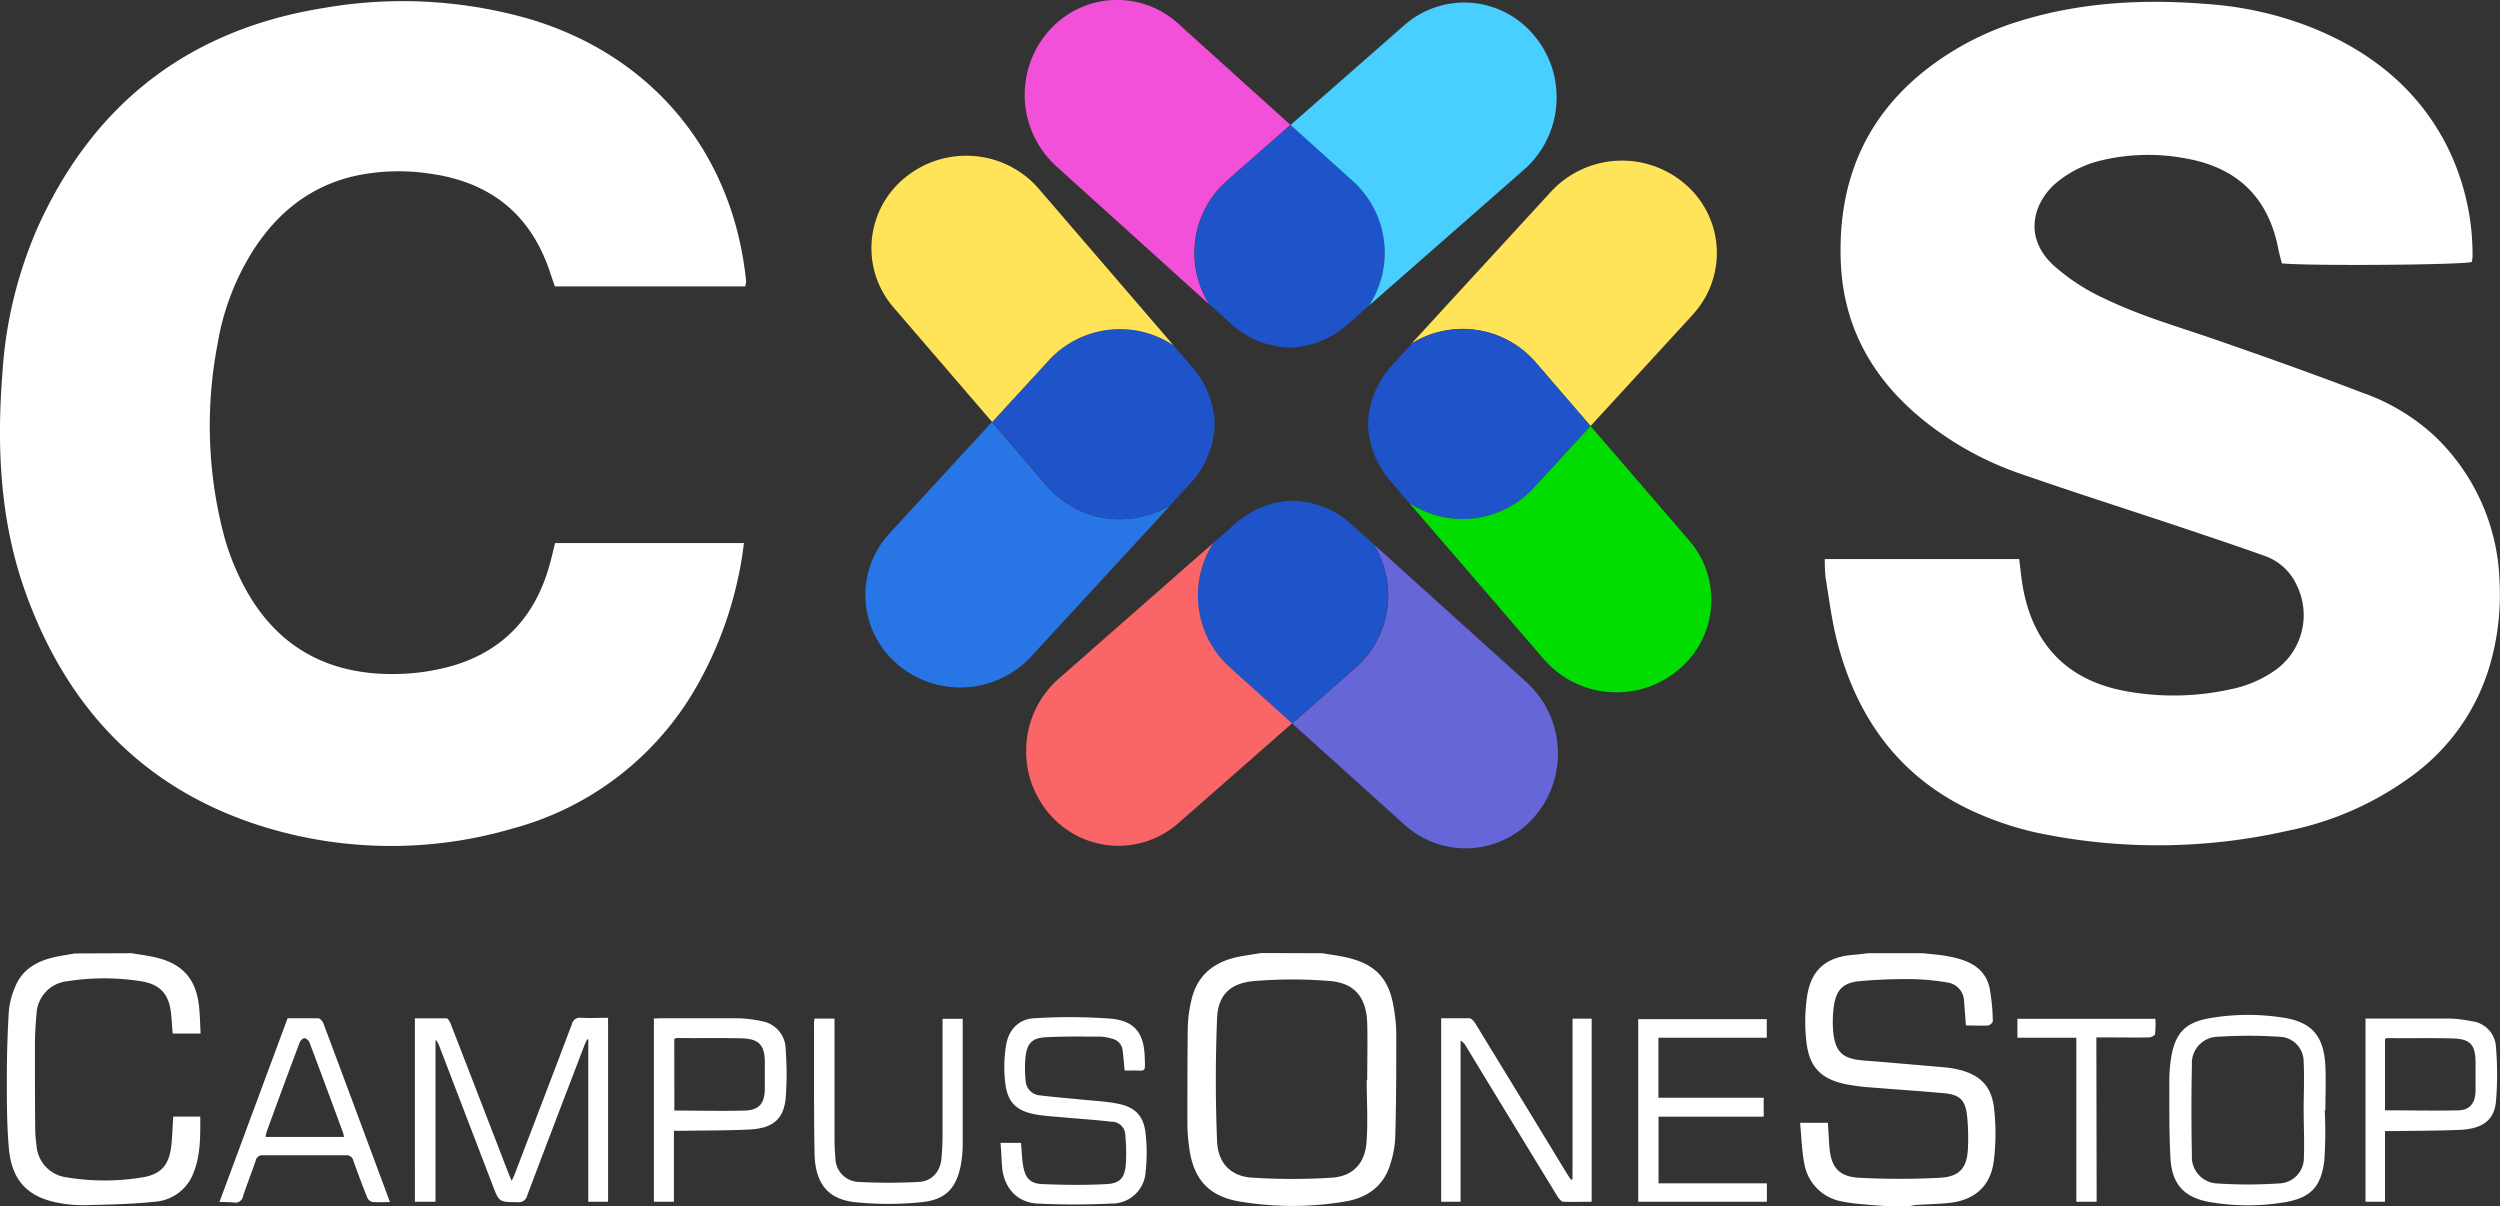
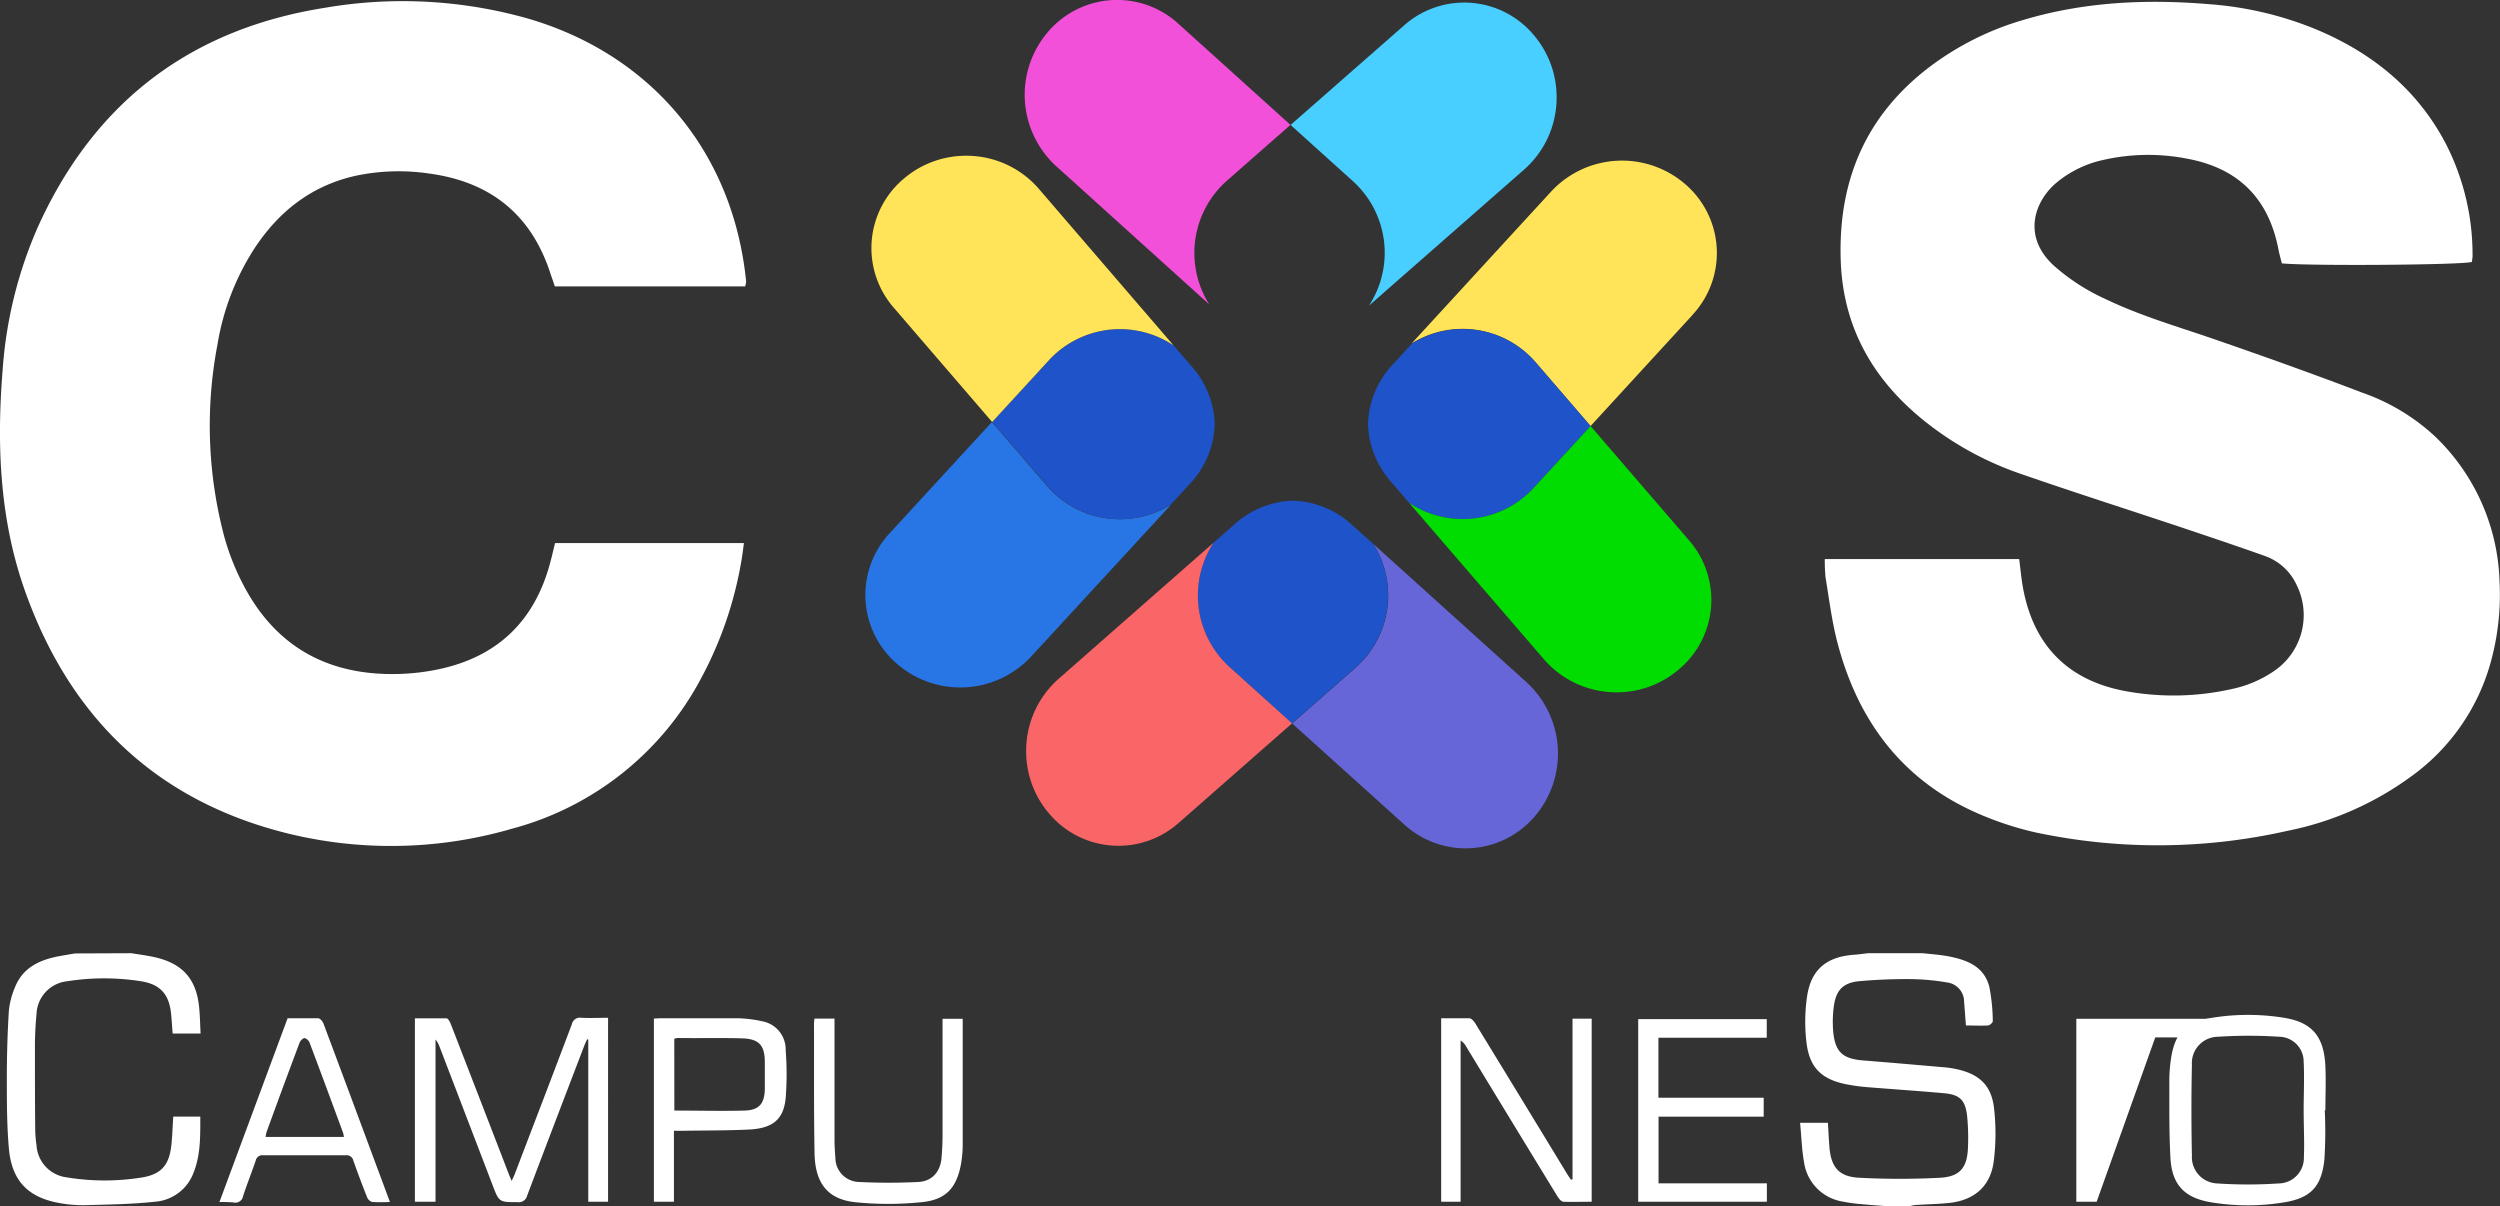
<svg xmlns="http://www.w3.org/2000/svg" viewBox="0 0 424.38 204.77">
  <rect x="0" y="0" width="424.38" height="204.77" fill="#333333" stroke="none" />
  <defs>
    <style>.cls-1{fill:#fff;}.cls-2{fill:#f250d8;}.cls-3{fill:#1e53c9;}.cls-4{fill:#48ceff;}.cls-5{fill:#ffe358;}.cls-6{fill:#01dd01;}.cls-7{fill:#2876e6;}.cls-8{fill:#6666d9;}.cls-9{fill:#fa6667;}</style>
  </defs>
  <title>cos_horizontal_white</title>
  <g id="Layer_2" data-name="Layer 2">
    <g id="Layer_1-2" data-name="Layer 1">
      <path class="cls-1" d="M309.76,94.9h33c.23,1.77.37,3.43.68,5.06,1.84,9.77,7.78,15.68,17.65,17.41a45,45,0,0,0,17.64-.38,19.92,19.92,0,0,0,7.44-3.18,11.47,11.47,0,0,0,3.68-14.52,9.34,9.34,0,0,0-5.35-4.9c-4.74-1.69-9.51-3.29-14.28-4.89-9.17-3.06-18.39-6-27.51-9.17a54.26,54.26,0,0,1-16.09-8.91c-8.7-7-13.75-15.86-14.15-27.14-.47-13.43,4.14-24.57,15-32.86a49.23,49.23,0,0,1,16.22-8.1C353.94.29,364.43-.17,375,.71a59.17,59.17,0,0,1,17.69,4.08c9.63,3.93,17.41,10.06,22.37,19.37a41.25,41.25,0,0,1,4.66,19.39,6.79,6.79,0,0,1-.13.92c-1.74.51-27.52.7-32.24.24-.19-.77-.43-1.59-.59-2.42q-2.51-13-15.58-15.37a34.37,34.37,0,0,0-14.28.26,18.59,18.59,0,0,0-7.88,3.89c-3.61,3.08-5.82,9-.4,14a34.8,34.8,0,0,0,8.83,5.71c5.92,2.85,12.23,4.66,18.43,6.8,8.45,2.92,16.88,5.93,25.24,9.12a35.07,35.07,0,0,1,12.24,7.39,35.57,35.57,0,0,1,10.94,24.56,43,43,0,0,1-1.56,14,35.5,35.5,0,0,1-13.37,19.1,53.18,53.18,0,0,1-21.13,9.3,99.79,99.79,0,0,1-42.59.28,54.43,54.43,0,0,1-9.56-3.1c-13.2-5.64-20.86-16-24.3-29.61-.87-3.47-1.31-7.06-1.9-10.6A30.73,30.73,0,0,1,309.76,94.9Z" />
      <path class="cls-1" d="M126.49,48.62H94.19c-.25-.74-.54-1.55-.81-2.37C90.11,36.36,83.22,30.9,73,29.48a35.37,35.37,0,0,0-12.4.31C52.85,31.45,47.16,36,43,42.47a42.78,42.78,0,0,0-6.08,16,73.28,73.28,0,0,0,1.19,32.77,41.79,41.79,0,0,0,3.51,8.63c5.56,10.21,14.42,14.81,25.88,14.54a37.56,37.56,0,0,0,7.83-1c9.5-2.27,15.44-8.29,18-17.65.32-1.14.58-2.3.89-3.57h32.06c-.14,1.06-.25,2-.41,2.91a64.73,64.73,0,0,1-7,20.31A51.18,51.18,0,0,1,87,140.65a73.42,73.42,0,0,1-43-.54c-19.62-6.3-32.45-19.82-39.47-39C0,88.83-.6,76,.43,63.07A72.87,72.87,0,0,1,6.34,38.73C15.85,17.55,32.09,5,55.05,1.34A77.92,77.92,0,0,1,90,3.26c20.86,6.25,34.51,22.86,36.66,44.54A4,4,0,0,1,126.49,48.62Z" />
      <path class="cls-2" d="M200,4l19.06,17.2-10.79,9.47a16.38,16.38,0,0,0-3,21l-26-23.48a16.4,16.4,0,0,1-1.42-22.72A15.41,15.41,0,0,1,200,4Z" />
-       <path class="cls-3" d="M232.39,51.88l-3.72,3.26A15.43,15.43,0,0,1,219.16,59h-.1A15.39,15.39,0,0,1,209,55l-3.69-3.33a16.38,16.38,0,0,1,3-21l10.79-9.47,10.65,9.61A16.4,16.4,0,0,1,232.39,51.88Z" />
      <path class="cls-4" d="M264.24,16.52a16.26,16.26,0,0,1-5.5,12.25L232.39,51.88a16.4,16.4,0,0,0-2.66-21.06l-10.65-9.61L238.36,4.3a15.39,15.39,0,0,1,22.11,1.78A16.24,16.24,0,0,1,264.24,16.52Z" />
      <path class="cls-5" d="M287.35,53.42,270,72.32l-9.37-10.87a16.37,16.37,0,0,0-21-3.15l23.71-25.82a16.41,16.41,0,0,1,22.73-1.22,15.4,15.4,0,0,1,1.26,22.16Z" />
      <path class="cls-3" d="M239.21,85.37,236,81.62a15.48,15.48,0,0,1-3.78-9.55V72a15.4,15.4,0,0,1,4.09-10l3.36-3.66a16.37,16.37,0,0,1,21,3.15L270,72.32l-9.7,10.57A16.41,16.41,0,0,1,239.21,85.37Z" />
      <path class="cls-6" d="M274.28,117.52a16.26,16.26,0,0,1-12.19-5.6L239.21,85.37a16.41,16.41,0,0,0,21.08-2.48L270,72.32l16.74,19.43a15.39,15.39,0,0,1-2,22.09A16.18,16.18,0,0,1,274.28,117.52Z" />
      <path class="cls-7" d="M151,90.54l17.38-18.9,9.36,10.88A16.25,16.25,0,0,0,190,88.14a16.46,16.46,0,0,0,8.77-2.45L175,111.49a16.4,16.4,0,0,1-22.73,1.2A15.4,15.4,0,0,1,151,90.54Z" />
      <path class="cls-3" d="M199.2,58.62l3.23,3.75a15.41,15.41,0,0,1,3.77,9.55V72a15.31,15.31,0,0,1-4.1,10l-3.36,3.66A16.46,16.46,0,0,1,190,88.14a16.25,16.25,0,0,1-12.19-5.62l-9.36-10.88,9.7-10.56A16.4,16.4,0,0,1,199.2,58.62Z" />
      <path class="cls-5" d="M164.15,26.44a16.2,16.2,0,0,1,12.19,5.61L199.2,58.62a16.4,16.4,0,0,0-21.08,2.46l-9.7,10.56L151.69,52.2a15.39,15.39,0,0,1,2-22.09A16.24,16.24,0,0,1,164.15,26.44Z" />
      <path class="cls-8" d="M238.42,140l-19.07-17.19,10.78-9.47a16.37,16.37,0,0,0,3-21l26,23.47a16.4,16.4,0,0,1,1.44,22.72A15.42,15.42,0,0,1,238.42,140Z" />
      <path class="cls-3" d="M206,92.13l3.72-3.27A15.48,15.48,0,0,1,219.25,85h.1a15.34,15.34,0,0,1,10.05,4l3.69,3.32a16.37,16.37,0,0,1-3,21l-10.78,9.47-10.66-9.6A16.42,16.42,0,0,1,206,92.13Z" />
      <path class="cls-9" d="M174.19,127.5a16.28,16.28,0,0,1,5.49-12.25L206,92.13a16.42,16.42,0,0,0,2.67,21.06l10.66,9.6-19.27,16.92A15.4,15.4,0,0,1,178,138,16.24,16.24,0,0,1,174.19,127.5Z" />
-       <path class="cls-1" d="M224.4,161.81c1.37.23,2.75.39,4.1.7,5,1.12,7.33,3.61,8.11,8.66a26.65,26.65,0,0,1,.41,4.17c0,5.95,0,11.91-.18,17.86a17.13,17.13,0,0,1-.81,4.34c-1.13,3.85-4,5.82-7.75,6.43a53.86,53.86,0,0,1-17.78,0c-5.32-.88-7.91-3.78-8.63-9.14a30.55,30.55,0,0,1-.31-4.05c0-5.52,0-11,.07-16.55a22,22,0,0,1,.57-4.27c1-4.68,4.22-6.93,8.72-7.67,1.05-.18,2.11-.34,3.16-.51Zm7.56,21.5h.13c0-3.2.08-6.4,0-9.59-.15-4.39-2.09-6.83-6.32-7.19a78.15,78.15,0,0,0-12.8,0c-4.09.32-6.22,2.36-6.37,6.32q-.42,10.42,0,20.86c.15,3.76,2.36,6,6,6.2a105.16,105.16,0,0,0,13.52,0c3.48-.23,5.56-2.39,5.84-5.91S232,186.87,232,183.31Z" />
      <path class="cls-1" d="M326.4,161.81c1.42.16,2.85.25,4.25.51,3.18.6,6.15,1.68,7.05,5.22a32.06,32.06,0,0,1,.58,5.81c0,.23-.5.7-.79.72-1.23.08-2.47,0-3.77,0-.11-1.38-.2-2.68-.31-4a3.29,3.29,0,0,0-2.91-3.3,39.4,39.4,0,0,0-5.82-.56,88.69,88.69,0,0,0-9.08.35c-2.87.28-4,1.63-4.34,4.53a20.32,20.32,0,0,0-.07,4.05c.35,3.49,1.63,4.6,5.15,4.88,4.62.36,9.23.77,13.85,1.17a15.14,15.14,0,0,1,1.89.29c3.9.83,6,2.76,6.42,6.72a37.65,37.65,0,0,1-.06,8.94c-.54,4.23-3.3,6.61-7.55,7.06-1.82.19-3.67.22-5.5.34-.38,0-.76.12-1.15.18h-4.32c-1.06-.08-2.13-.14-3.19-.25a32,32,0,0,1-4.15-.54,7.87,7.87,0,0,1-6.31-6.47c-.41-2.21-.47-4.49-.7-6.86h4.72c.09,1.37.15,2.72.25,4.06.28,3.5,1.63,5.11,5.13,5.27a132,132,0,0,0,13.64,0c3.45-.2,4.66-1.76,4.76-5.24a36.94,36.94,0,0,0-.15-5.26c-.31-2.74-1.27-3.63-4-3.86-4.21-.38-8.44-.66-12.66-1a32.39,32.39,0,0,1-4-.54c-4.08-.87-6.08-2.81-6.6-7a30,30,0,0,1,.09-7.86c.68-4.61,3.31-6.76,8-7.1.79-.06,1.57-.17,2.35-.26Z" />
      <path class="cls-1" d="M22.32,161.81c1.33.22,2.68.39,4,.69,4.67,1.07,7,3.68,7.48,8.45.15,1.46.17,2.93.25,4.5H29.31c-.09-1.08-.15-2.14-.25-3.2-.3-3.39-1.79-5.15-5.12-5.68a40.2,40.2,0,0,0-12.53,0,5.81,5.81,0,0,0-5.21,5.57A57.32,57.32,0,0,0,5.93,178c0,4.6,0,9.2.05,13.8a21,21,0,0,0,.22,2.63,5.83,5.83,0,0,0,5,5.41,39.57,39.57,0,0,0,13.12,0c3.07-.56,4.36-2.11,4.74-5.22.2-1.66.23-3.34.35-5.07H34c0,3.35.08,6.66-1.26,9.81A7.57,7.57,0,0,1,26.22,204c-3.92.43-7.88.47-11.83.58a21.6,21.6,0,0,1-4.17-.34c-5.42-.92-8.22-3.76-8.71-9.27-.35-3.93-.35-7.9-.35-11.85s.11-7.67.34-11.5a13.49,13.49,0,0,1,1-3.92c1.27-3.31,4-4.68,7.29-5.34,1-.19,1.95-.34,2.92-.51Z" />
      <path class="cls-1" d="M99.86,204V176.47l-.2-.05c-.18.42-.38.82-.54,1.25-3.22,8.42-6.45,16.84-9.63,25.28a1.47,1.47,0,0,1-1.65,1.12c-3.12,0-3.12,0-4.23-2.91l-9-23.49a3.79,3.79,0,0,0-.68-1.21V204h-3.5V172.86c1.81,0,3.59,0,5.37,0,.25,0,.56.58.71.94q4.92,12.68,9.8,25.35c.14.37.3.72.55,1.32.23-.53.4-.85.53-1.19,3.23-8.46,6.48-16.92,9.68-25.4a1.41,1.41,0,0,1,1.63-1.11c1.47.08,3,0,4.52,0V204Z" />
      <path class="cls-1" d="M266.94,200.2V172.92h3.25V204c-1.62,0-3.21.05-4.79,0-.35,0-.76-.51-1-.88q-7.79-12.74-15.53-25.49a2.65,2.65,0,0,0-.93-1V204h-3.3V172.85c1.61,0,3.2,0,4.78,0,.35,0,.77.49,1,.85q7.79,12.73,15.54,25.48c.22.36.47.71.7,1.06Z" />
-       <path class="cls-1" d="M169.83,194h3.49c.12,1.37.15,2.68.38,4,.37,2,1.19,2.91,3.19,3,3.66.15,7.34.2,11,0,2.29-.14,3.05-1.12,3.22-3.41a29.34,29.34,0,0,0-.08-4.78,2.33,2.33,0,0,0-2.39-2.4c-2.61-.31-5.25-.47-7.87-.71-1.63-.15-3.28-.23-4.88-.51-3.31-.58-4.84-2-5.24-5.32a23,23,0,0,1,.13-6.42c.42-2.59,2.1-4.48,4.81-4.6a96.17,96.17,0,0,1,13,.07c4,.37,5.6,2.45,5.73,6.51.08,2.83.25,2.23-2.24,2.29-.39,0-.78,0-1.17,0-.11-1.19-.2-2.3-.34-3.4a2.26,2.26,0,0,0-1.83-2,7.17,7.17,0,0,0-1.88-.35c-3.15,0-6.31-.07-9.45.11-2.17.14-3,1-3.3,3.12a19.24,19.24,0,0,0,0,4.29,2.6,2.6,0,0,0,2.41,2.45c2.38.3,4.77.48,7.15.72,2,.21,4.08.29,6.07.69,3,.59,4.42,2.1,4.73,5.1a28.89,28.89,0,0,1,0,6.44,5.72,5.72,0,0,1-5.87,5.42c-4.14.2-8.3.2-12.44,0-3.32-.16-5.5-2.4-6-5.69C170,197.06,170,195.58,169.83,194Z" />
      <path class="cls-1" d="M281.54,200.87h18.39V204H278.09V173h21.82v3.16H281.52v10.18h17.87v3.22H281.54Z" />
      <path class="cls-1" d="M114.4,204H111V172.9c.38,0,.8-.05,1.22-.05,4.32,0,8.64,0,13,0a21.5,21.5,0,0,1,4.15.51,4.86,4.86,0,0,1,4,4.91,52.66,52.66,0,0,1,0,8.14c-.35,3.6-2.19,5.12-6.18,5.33-3.71.18-7.44.15-11.15.21H114.4Zm.07-15.48c4.11,0,8.06.11,12,0,2.42-.09,3.3-1.21,3.36-3.63,0-1.52,0-3,0-4.56,0-2.92-1-4-3.94-4.07-3.63-.1-7.27,0-10.9-.06a2.3,2.3,0,0,0-.53.14Z" />
      <path class="cls-1" d="M37.25,204.05l11.57-31.2c1.74,0,3.46,0,5.17,0,.32,0,.76.49.9.85Q59.5,186,64.05,198.29c.7,1.86,1.39,3.73,2.14,5.75a29.14,29.14,0,0,1-3,0,1.36,1.36,0,0,1-.85-.75c-.83-2.07-1.61-4.16-2.36-6.27a1.16,1.16,0,0,0-1.29-.91q-7,0-14,0a1.14,1.14,0,0,0-1.28.9c-.68,2-1.48,4-2.14,6a1.33,1.33,0,0,1-1.63,1.11A23.19,23.19,0,0,0,37.25,204.05ZM58.38,193a4.24,4.24,0,0,0-.14-.7c-1.89-5.13-3.78-10.25-5.71-15.36-.12-.32-.59-.73-.87-.71s-.69.45-.81.78q-2.84,7.56-5.6,15.15a5.24,5.24,0,0,0-.16.84Z" />
      <path class="cls-1" d="M138.27,172.91h3.39v1.45c0,6.35,0,12.71,0,19.07,0,1,.06,2.08.15,3.11a4.1,4.1,0,0,0,3.94,4.1,101.46,101.46,0,0,0,10.17,0c2.34-.13,3.73-1.78,3.91-4.13.11-1.27.17-2.55.17-3.83,0-6.08,0-12.16,0-18.23v-1.51h3.42v1.29c0,6.68,0,13.36,0,20a19.06,19.06,0,0,1-.35,3.69c-.78,3.81-2.58,5.76-6.62,6.15a55.1,55.1,0,0,1-11.34,0c-4.65-.52-6.75-3.26-6.84-8.32-.13-7.36-.07-14.72-.09-22.07A6.25,6.25,0,0,1,138.27,172.91Z" />
      <path class="cls-1" d="M394.63,188.46a72.8,72.8,0,0,1-.07,8.49c-.53,4.6-2.4,6.47-7,7.18a38,38,0,0,1-12.41-.07c-4.38-.77-6.45-3-6.71-7.45-.23-4.19-.19-8.39-.19-12.58a26.11,26.11,0,0,1,.35-4.76c.72-4,2.47-5.71,6.39-6.41a38.1,38.1,0,0,1,12.65-.1c4.86.75,6.88,3.2,7.1,8.27.11,2.47,0,4.95,0,7.43Zm-3.58,0h0c0-2.75.14-5.51,0-8.25a4.22,4.22,0,0,0-4.15-4.22,79.9,79.9,0,0,0-10.38,0,4.48,4.48,0,0,0-4.44,4.77c-.11,5.14-.1,10.29,0,15.44a4.47,4.47,0,0,0,4.25,4.69,78.43,78.43,0,0,0,10.51,0,4.33,4.33,0,0,0,4.25-4.4C391.2,193.83,391.05,191.15,391.05,188.47Z" />
-       <path class="cls-1" d="M404.86,192v12h-3.31v-31.1h1.16c4.36,0,8.72,0,13.07,0a21,21,0,0,1,3.79.46,4.61,4.61,0,0,1,4.12,4.36,54.84,54.84,0,0,1,0,9.33c-.33,3.14-2.33,4.57-6.07,4.74s-7.35.15-11,.21Zm0-3.52c4.26,0,8.4.1,12.53,0,1.95-.07,2.81-1.32,2.84-3.33,0-1.56,0-3.12,0-4.67,0-3.15-.85-4.13-4-4.21-3.63-.09-7.26,0-10.9-.05a2.59,2.59,0,0,0-.47.11Z" />
-       <path class="cls-1" d="M355.91,204h-3.45V176.16h-10v-3.22h23.42a16.71,16.71,0,0,1-.05,2.55c0,.26-.64.6-1,.61-2.52.05-5,0-7.56,0h-1.41Z" />
+       <path class="cls-1" d="M355.91,204h-3.45V176.16v-3.22h23.42a16.71,16.71,0,0,1-.05,2.55c0,.26-.64.6-1,.61-2.52.05-5,0-7.56,0h-1.41Z" />
    </g>
  </g>
</svg>